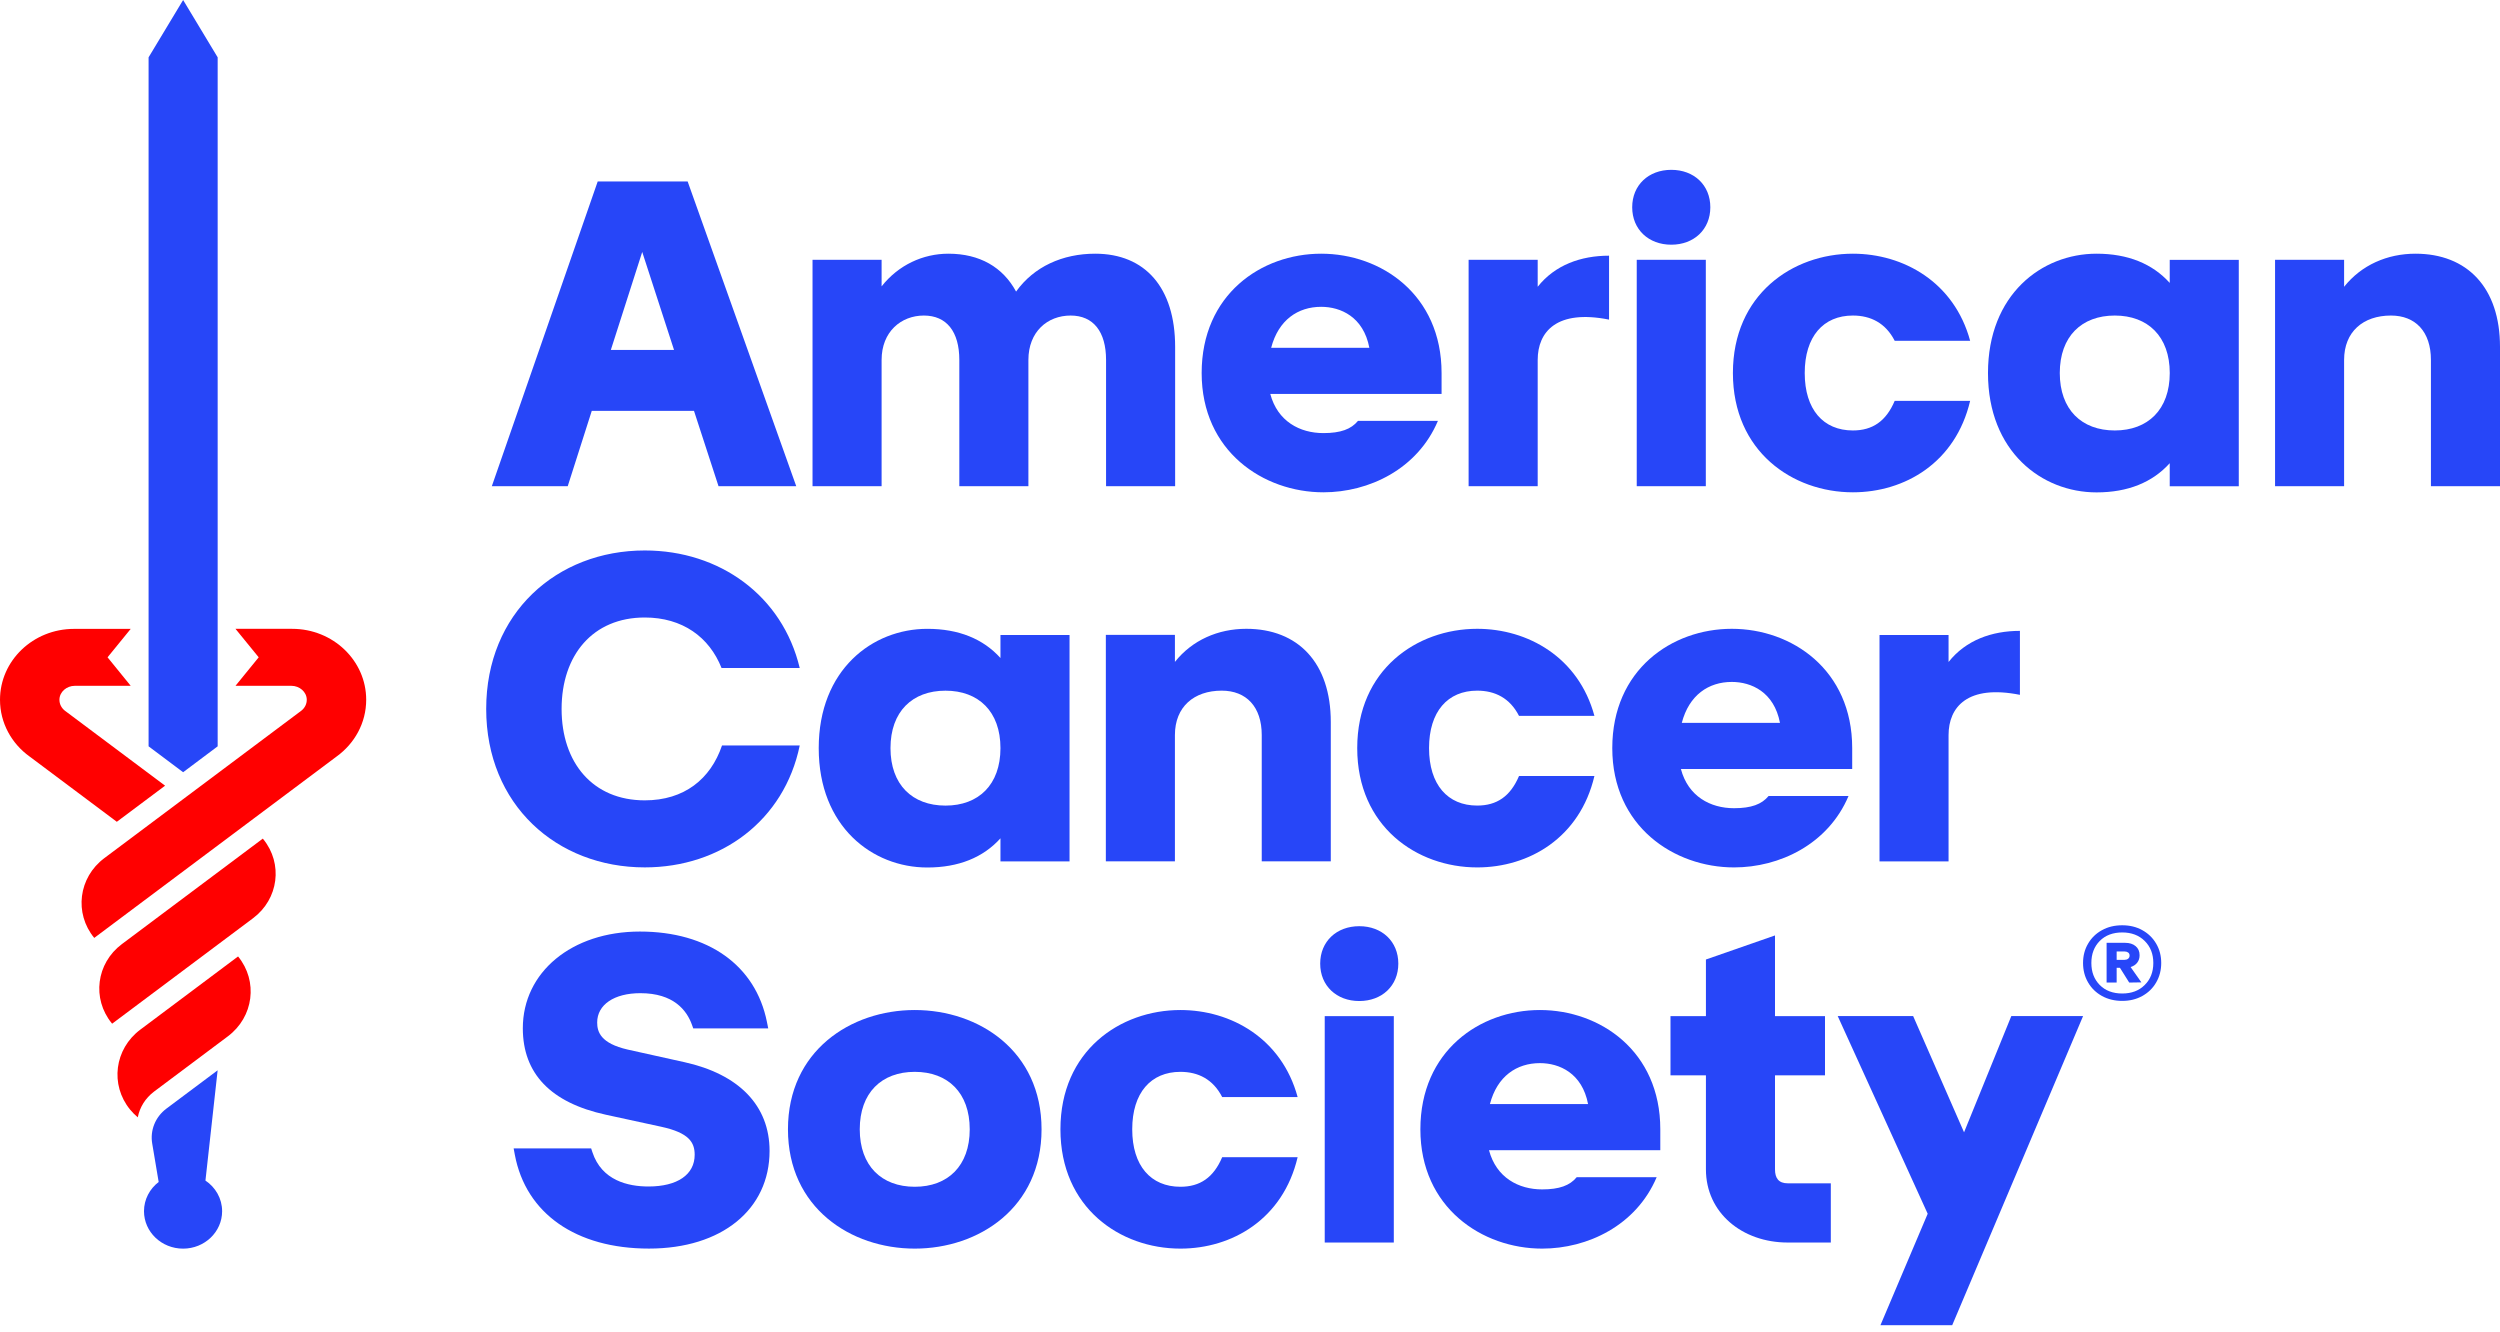
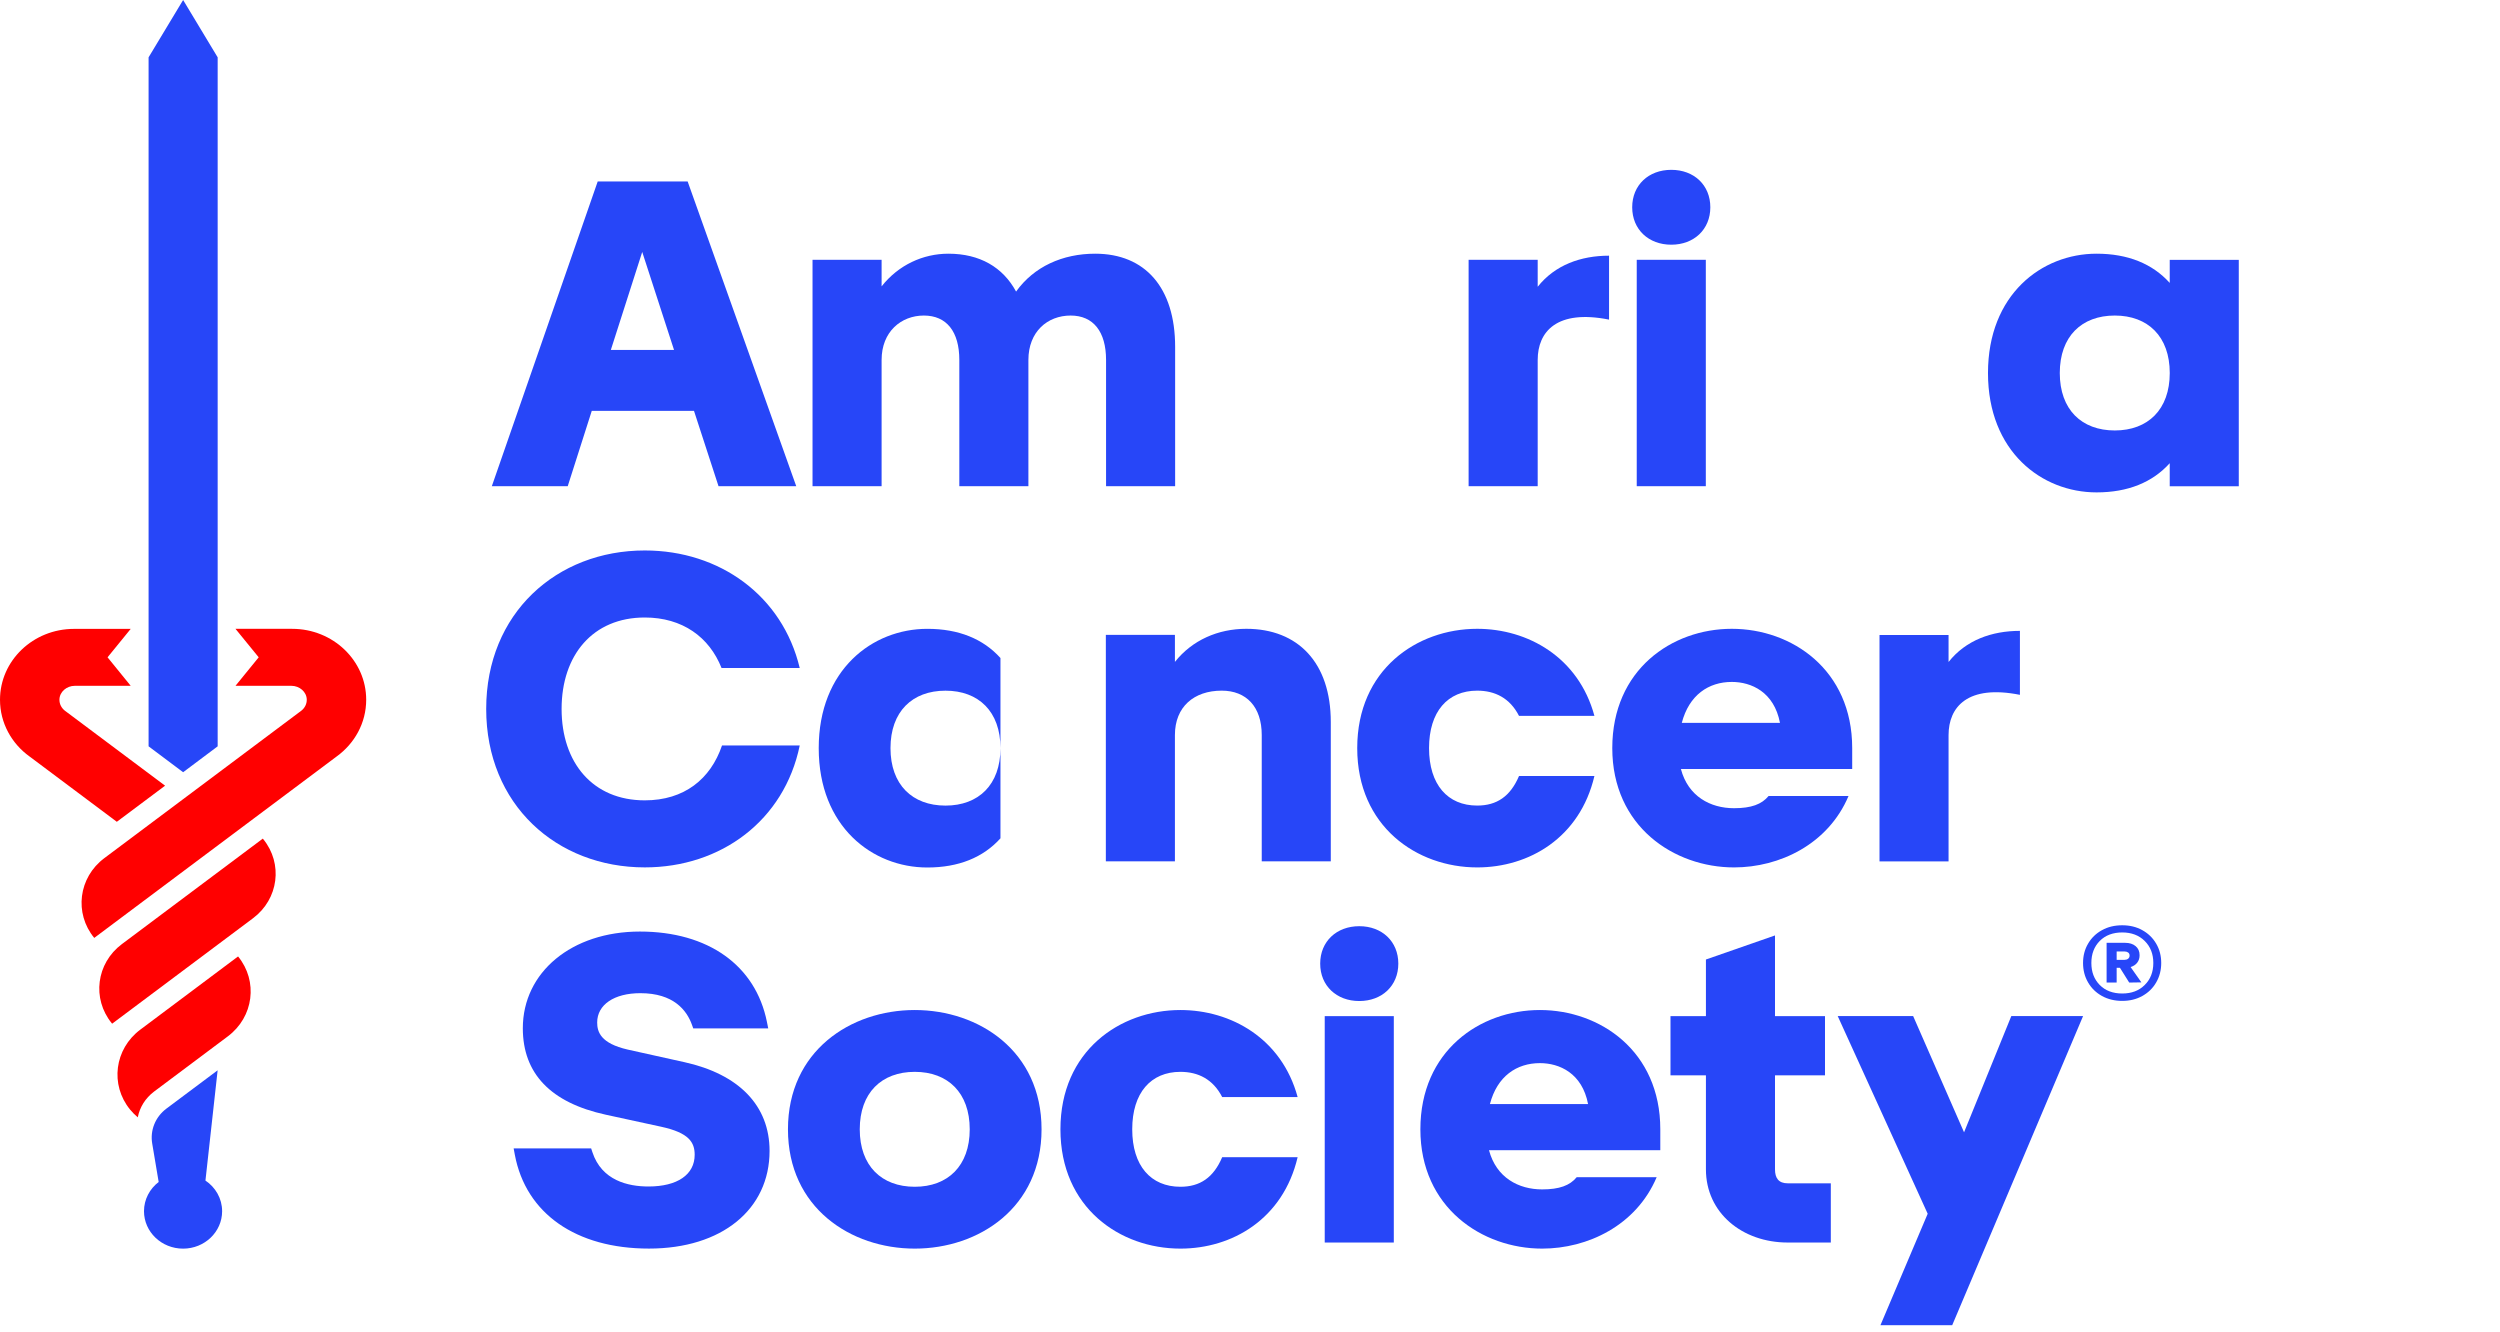
<svg xmlns="http://www.w3.org/2000/svg" width="92" height="49" viewBox="0 0 92 49" fill="none">
  <path d="M24.804 12.877L23.634 9.272L22.479 12.877H24.804ZM21.994 6.677H25.305L29.302 17.893H26.442L25.539 15.12H21.777L20.892 17.893H18.099L21.996 6.677H21.994Z" fill="#2746F8" />
  <path d="M39.4 11.612C38.547 11.612 37.845 12.206 37.845 13.246V17.893H35.303V13.246C35.303 12.204 34.835 11.612 33.998 11.612C33.162 11.612 32.443 12.206 32.443 13.246V17.893H29.901V9.561H32.443V10.538C33.062 9.753 33.965 9.336 34.901 9.336C36.055 9.336 36.907 9.833 37.392 10.73C38.044 9.817 39.097 9.336 40.302 9.336C42.142 9.336 43.245 10.586 43.245 12.765V17.893H40.703V13.246C40.703 12.204 40.235 11.612 39.399 11.612" fill="#2746F8" />
-   <path d="M50.392 12.798C50.175 11.661 49.338 11.291 48.619 11.291C47.766 11.291 47.047 11.772 46.779 12.798H50.392ZM44.221 13.727C44.221 10.843 46.411 9.336 48.619 9.336C50.828 9.336 53.05 10.843 53.05 13.727V14.496H46.746C47.014 15.506 47.833 15.938 48.702 15.938C49.337 15.938 49.722 15.794 49.973 15.489H52.915C52.163 17.268 50.373 18.117 48.702 18.117C46.495 18.117 44.221 16.61 44.221 13.727Z" fill="#2746F8" />
  <path d="M54.045 9.56H56.587V10.553C57.222 9.752 58.176 9.409 59.213 9.409V11.762C57.291 11.378 56.587 12.205 56.587 13.245V17.892H54.045V9.56V9.56Z" fill="#2746F8" />
  <path d="M60.232 9.56H62.774V17.892H60.232V9.56ZM61.503 6.25C62.339 6.25 62.94 6.811 62.94 7.627C62.94 8.444 62.338 9.005 61.503 9.005C60.668 9.005 60.065 8.444 60.065 7.627C60.065 6.811 60.668 6.25 61.503 6.25Z" fill="#2746F8" />
-   <path d="M63.771 13.727C63.771 10.843 65.961 9.336 68.186 9.336C70.043 9.336 71.915 10.378 72.501 12.541H69.725C69.39 11.885 68.838 11.612 68.186 11.612C67.099 11.612 66.414 12.382 66.414 13.727C66.414 15.072 67.099 15.841 68.186 15.841C68.905 15.841 69.407 15.504 69.725 14.752H72.501C71.965 17.028 70.094 18.117 68.186 18.117C65.963 18.117 63.771 16.61 63.771 13.727" fill="#2746F8" />
  <path d="M77.824 15.841C79.044 15.841 79.847 15.072 79.847 13.727C79.847 12.382 79.044 11.612 77.824 11.612C76.603 11.612 75.8 12.382 75.8 13.727C75.8 15.072 76.603 15.841 77.824 15.841ZM73.158 13.727C73.158 10.843 75.131 9.336 77.154 9.336C78.307 9.336 79.211 9.706 79.846 10.411V9.562H82.387V17.894H79.846V17.046C79.211 17.751 78.307 18.12 77.154 18.12C75.131 18.12 73.158 16.613 73.158 13.73" fill="#2746F8" />
-   <path d="M87.986 11.612C86.965 11.612 86.263 12.206 86.263 13.246V17.893H83.722V9.561H86.263V10.554C86.9 9.753 87.852 9.336 88.889 9.336C90.795 9.336 92 10.586 92 12.765V17.893H89.458V13.246C89.458 12.204 88.889 11.612 87.987 11.612" fill="#2746F8" />
  <path d="M17.892 26.089C17.892 22.565 20.485 20.257 23.728 20.257C26.487 20.257 28.795 21.923 29.43 24.583H26.553C26.102 23.445 25.115 22.724 23.727 22.724C21.821 22.724 20.667 24.102 20.667 26.089C20.667 28.076 21.821 29.453 23.727 29.453C25.181 29.453 26.151 28.668 26.57 27.434H29.43C28.861 30.191 26.536 31.92 23.728 31.92C20.485 31.92 17.892 29.613 17.892 26.087" fill="#2746F8" />
-   <path d="M34.794 29.646C36.014 29.646 36.817 28.877 36.817 27.531C36.817 26.186 36.014 25.417 34.794 25.417C33.573 25.417 32.77 26.186 32.77 27.531C32.77 28.877 33.573 29.646 34.794 29.646ZM30.129 27.531C30.129 24.648 32.102 23.141 34.125 23.141C35.278 23.141 36.182 23.51 36.817 24.215V23.367H39.359V31.699H36.817V30.85C36.182 31.555 35.278 31.924 34.125 31.924C32.102 31.924 30.129 30.418 30.129 27.534" fill="#2746F8" />
+   <path d="M34.794 29.646C36.014 29.646 36.817 28.877 36.817 27.531C36.817 26.186 36.014 25.417 34.794 25.417C33.573 25.417 32.77 26.186 32.77 27.531C32.77 28.877 33.573 29.646 34.794 29.646ZM30.129 27.531C30.129 24.648 32.102 23.141 34.125 23.141C35.278 23.141 36.182 23.51 36.817 24.215V23.367V31.699H36.817V30.85C36.182 31.555 35.278 31.924 34.125 31.924C32.102 31.924 30.129 30.418 30.129 27.534" fill="#2746F8" />
  <path d="M44.959 25.416C43.939 25.416 43.237 26.009 43.237 27.05V31.696H40.695V23.364H43.237V24.358C43.873 23.556 44.826 23.14 45.863 23.14C47.768 23.14 48.973 24.39 48.973 26.569V31.696H46.432V27.05C46.432 26.008 45.863 25.416 44.96 25.416" fill="#2746F8" />
  <path d="M49.946 27.53C49.946 24.646 52.136 23.14 54.361 23.14C56.218 23.14 58.09 24.182 58.675 26.345H55.9C55.565 25.688 55.014 25.416 54.361 25.416C53.274 25.416 52.589 26.185 52.589 27.53C52.589 28.876 53.274 29.645 54.361 29.645C55.08 29.645 55.582 29.308 55.9 28.556H58.675C58.14 30.832 56.268 31.921 54.361 31.921C52.138 31.921 49.946 30.414 49.946 27.53" fill="#2746F8" />
  <path d="M65.503 26.601C65.285 25.464 64.449 25.095 63.73 25.095C62.877 25.095 62.158 25.576 61.89 26.601H65.503ZM59.332 27.53C59.332 24.646 61.522 23.14 63.73 23.14C65.939 23.14 68.161 24.646 68.161 27.53V28.3H61.857C62.124 29.309 62.944 29.742 63.813 29.742C64.447 29.742 64.833 29.598 65.084 29.293H68.026C67.274 31.072 65.484 31.921 63.813 31.921C61.606 31.921 59.332 30.414 59.332 27.53Z" fill="#2746F8" />
  <path d="M69.166 23.367H71.707V24.361C72.342 23.559 73.296 23.216 74.333 23.216V25.57C72.411 25.186 71.707 26.012 71.707 27.053V31.699H69.166V23.367Z" fill="#2746F8" />
  <path d="M33.663 43.673C34.883 43.673 35.686 42.904 35.686 41.559C35.686 40.214 34.883 39.444 33.663 39.444C32.442 39.444 31.639 40.214 31.639 41.559C31.639 42.904 32.442 43.673 33.663 43.673ZM28.997 41.559C28.997 38.675 31.304 37.169 33.663 37.169C36.021 37.169 38.329 38.675 38.329 41.559C38.329 44.443 36.021 45.949 33.663 45.949C31.304 45.949 28.997 44.443 28.997 41.559Z" fill="#2746F8" />
  <path d="M39.024 41.559C39.024 38.675 41.214 37.169 43.439 37.169C45.295 37.169 47.167 38.21 47.753 40.373H44.977C44.642 39.717 44.092 39.444 43.439 39.444C42.352 39.444 41.666 40.214 41.666 41.559C41.666 42.904 42.352 43.673 43.439 43.673C44.158 43.673 44.659 43.336 44.977 42.584H47.753C47.218 44.86 45.346 45.949 43.439 45.949C41.215 45.949 39.024 44.443 39.024 41.559" fill="#2746F8" />
  <path d="M48.75 37.394H51.292V45.726H48.75V37.394ZM50.021 34.084C50.857 34.084 51.458 34.645 51.458 35.461C51.458 36.277 50.856 36.838 50.021 36.838C49.186 36.838 48.583 36.277 48.583 35.461C48.583 34.645 49.186 34.084 50.021 34.084Z" fill="#2746F8" />
  <path d="M58.441 40.63C58.224 39.492 57.387 39.123 56.669 39.123C55.815 39.123 55.096 39.604 54.829 40.63H58.441ZM52.27 41.559C52.27 38.675 54.46 37.169 56.669 37.169C58.877 37.169 61.099 38.675 61.099 41.559V42.328H54.795C55.063 43.338 55.883 43.77 56.751 43.77C57.386 43.77 57.771 43.626 58.022 43.322H60.965C60.212 45.1 58.423 45.949 56.751 45.949C54.544 45.949 52.27 44.443 52.27 41.559Z" fill="#2746F8" />
  <path d="M70.939 44.666L67.628 37.392H70.404L72.277 41.669L74.016 37.392H76.657L71.841 48.768H69.2L70.939 44.666Z" fill="#2746F8" />
  <path d="M77.893 35.322H78.184C78.236 35.322 78.28 35.309 78.315 35.281C78.35 35.253 78.369 35.215 78.369 35.165C78.369 35.115 78.35 35.077 78.315 35.052C78.28 35.027 78.236 35.014 78.184 35.014H77.893V35.32V35.322ZM78.65 35.427C78.591 35.502 78.51 35.556 78.406 35.587L78.803 36.151L78.355 36.158L78.014 35.615H77.893V36.158H77.523V34.696H78.205C78.366 34.696 78.496 34.737 78.592 34.819C78.689 34.901 78.737 35.013 78.737 35.152C78.737 35.26 78.708 35.352 78.649 35.427M78.925 36.248C79.137 36.04 79.242 35.769 79.242 35.438C79.242 35.106 79.137 34.837 78.925 34.627C78.715 34.419 78.439 34.314 78.098 34.314C77.757 34.314 77.477 34.418 77.271 34.627C77.064 34.837 76.962 35.106 76.962 35.438C76.962 35.769 77.064 36.038 77.271 36.248C77.477 36.456 77.753 36.561 78.098 36.561C78.444 36.561 78.715 36.457 78.925 36.248ZM78.837 34.23C79.054 34.35 79.225 34.516 79.348 34.727C79.472 34.938 79.533 35.175 79.533 35.438C79.533 35.7 79.472 35.939 79.348 36.153C79.225 36.367 79.054 36.532 78.837 36.652C78.62 36.773 78.374 36.833 78.098 36.833C77.823 36.833 77.571 36.773 77.352 36.652C77.135 36.532 76.963 36.365 76.841 36.153C76.717 35.94 76.656 35.701 76.656 35.438C76.656 35.174 76.717 34.938 76.841 34.727C76.963 34.516 77.135 34.35 77.352 34.23C77.569 34.11 77.818 34.05 78.098 34.05C78.378 34.05 78.62 34.11 78.837 34.23Z" fill="#2746F8" />
  <path d="M25.169 39.084L23.094 38.623C22.103 38.395 21.976 37.972 21.976 37.628C21.976 36.973 22.6 36.549 23.565 36.549C24.791 36.549 25.273 37.181 25.463 37.71L25.512 37.846H28.271L28.223 37.607C27.806 35.525 26.058 34.281 23.548 34.281C21.038 34.281 19.24 35.777 19.24 37.84C19.24 39.509 20.268 40.58 22.296 41.022L24.336 41.465C25.354 41.687 25.564 42.037 25.564 42.496C25.564 43.227 24.927 43.663 23.863 43.663C23.112 43.663 22.144 43.444 21.8 42.4L21.754 42.26H18.902L18.946 42.496C19.352 44.657 21.196 45.948 23.881 45.948C26.567 45.948 28.32 44.503 28.32 42.353C28.32 40.692 27.202 39.531 25.172 39.084" fill="#2746F8" />
  <path d="M65.788 43.546C65.453 43.546 65.32 43.354 65.32 43.033V39.572H67.16V37.393H65.32V34.424L62.778 35.31V37.393H61.474V39.572H62.778V43.033C62.778 44.635 64.117 45.725 65.788 45.725H67.374V43.546H65.788V43.546Z" fill="#2746F8" />
  <path d="M9.672 30.861L4.484 34.744C3.544 35.449 3.377 36.75 4.111 37.653L4.126 37.672L9.314 33.789C10.254 33.084 10.421 31.783 9.687 30.88L9.672 30.861Z" fill="#FF0000" />
  <path d="M5.164 37.89C4.212 38.602 4.043 39.92 4.786 40.831C4.873 40.937 4.968 41.032 5.07 41.118C5.141 40.755 5.344 40.415 5.671 40.169L8.384 38.138C9.336 37.426 9.505 36.108 8.761 35.197L5.164 37.89Z" fill="#FF0000" />
  <path d="M13.476 25.751C13.476 24.309 12.255 23.141 10.752 23.141H8.666L9.52 24.189L8.666 25.238H10.723C11.021 25.238 11.284 25.458 11.289 25.744C11.292 25.908 11.214 26.054 11.092 26.151L3.84 31.579C2.888 32.291 2.722 33.607 3.468 34.515L12.389 27.838C13.049 27.361 13.476 26.604 13.476 25.751" fill="#FF0000" />
  <path d="M1.087 27.838L4.299 30.242L6.075 28.913L2.384 26.151C2.262 26.054 2.184 25.908 2.187 25.744C2.192 25.458 2.455 25.238 2.753 25.238H4.81L3.958 24.189L4.81 23.143H2.724C1.219 23.143 0 24.311 0 25.752C0 26.605 0.427 27.363 1.087 27.839" fill="#FF0000" />
  <path d="M6.739 0L5.468 2.11V27.465L6.739 28.418L8.01 27.465V2.11L6.739 0Z" fill="#2746F8" />
  <path d="M7.561 43.441L8.009 39.387L6.125 40.796C5.705 41.111 5.521 41.608 5.601 42.08L5.839 43.497C5.51 43.749 5.299 44.137 5.299 44.573C5.299 45.333 5.943 45.95 6.737 45.95C7.531 45.95 8.174 45.333 8.174 44.573C8.174 44.105 7.93 43.692 7.558 43.443" fill="#2746F8" />
</svg>